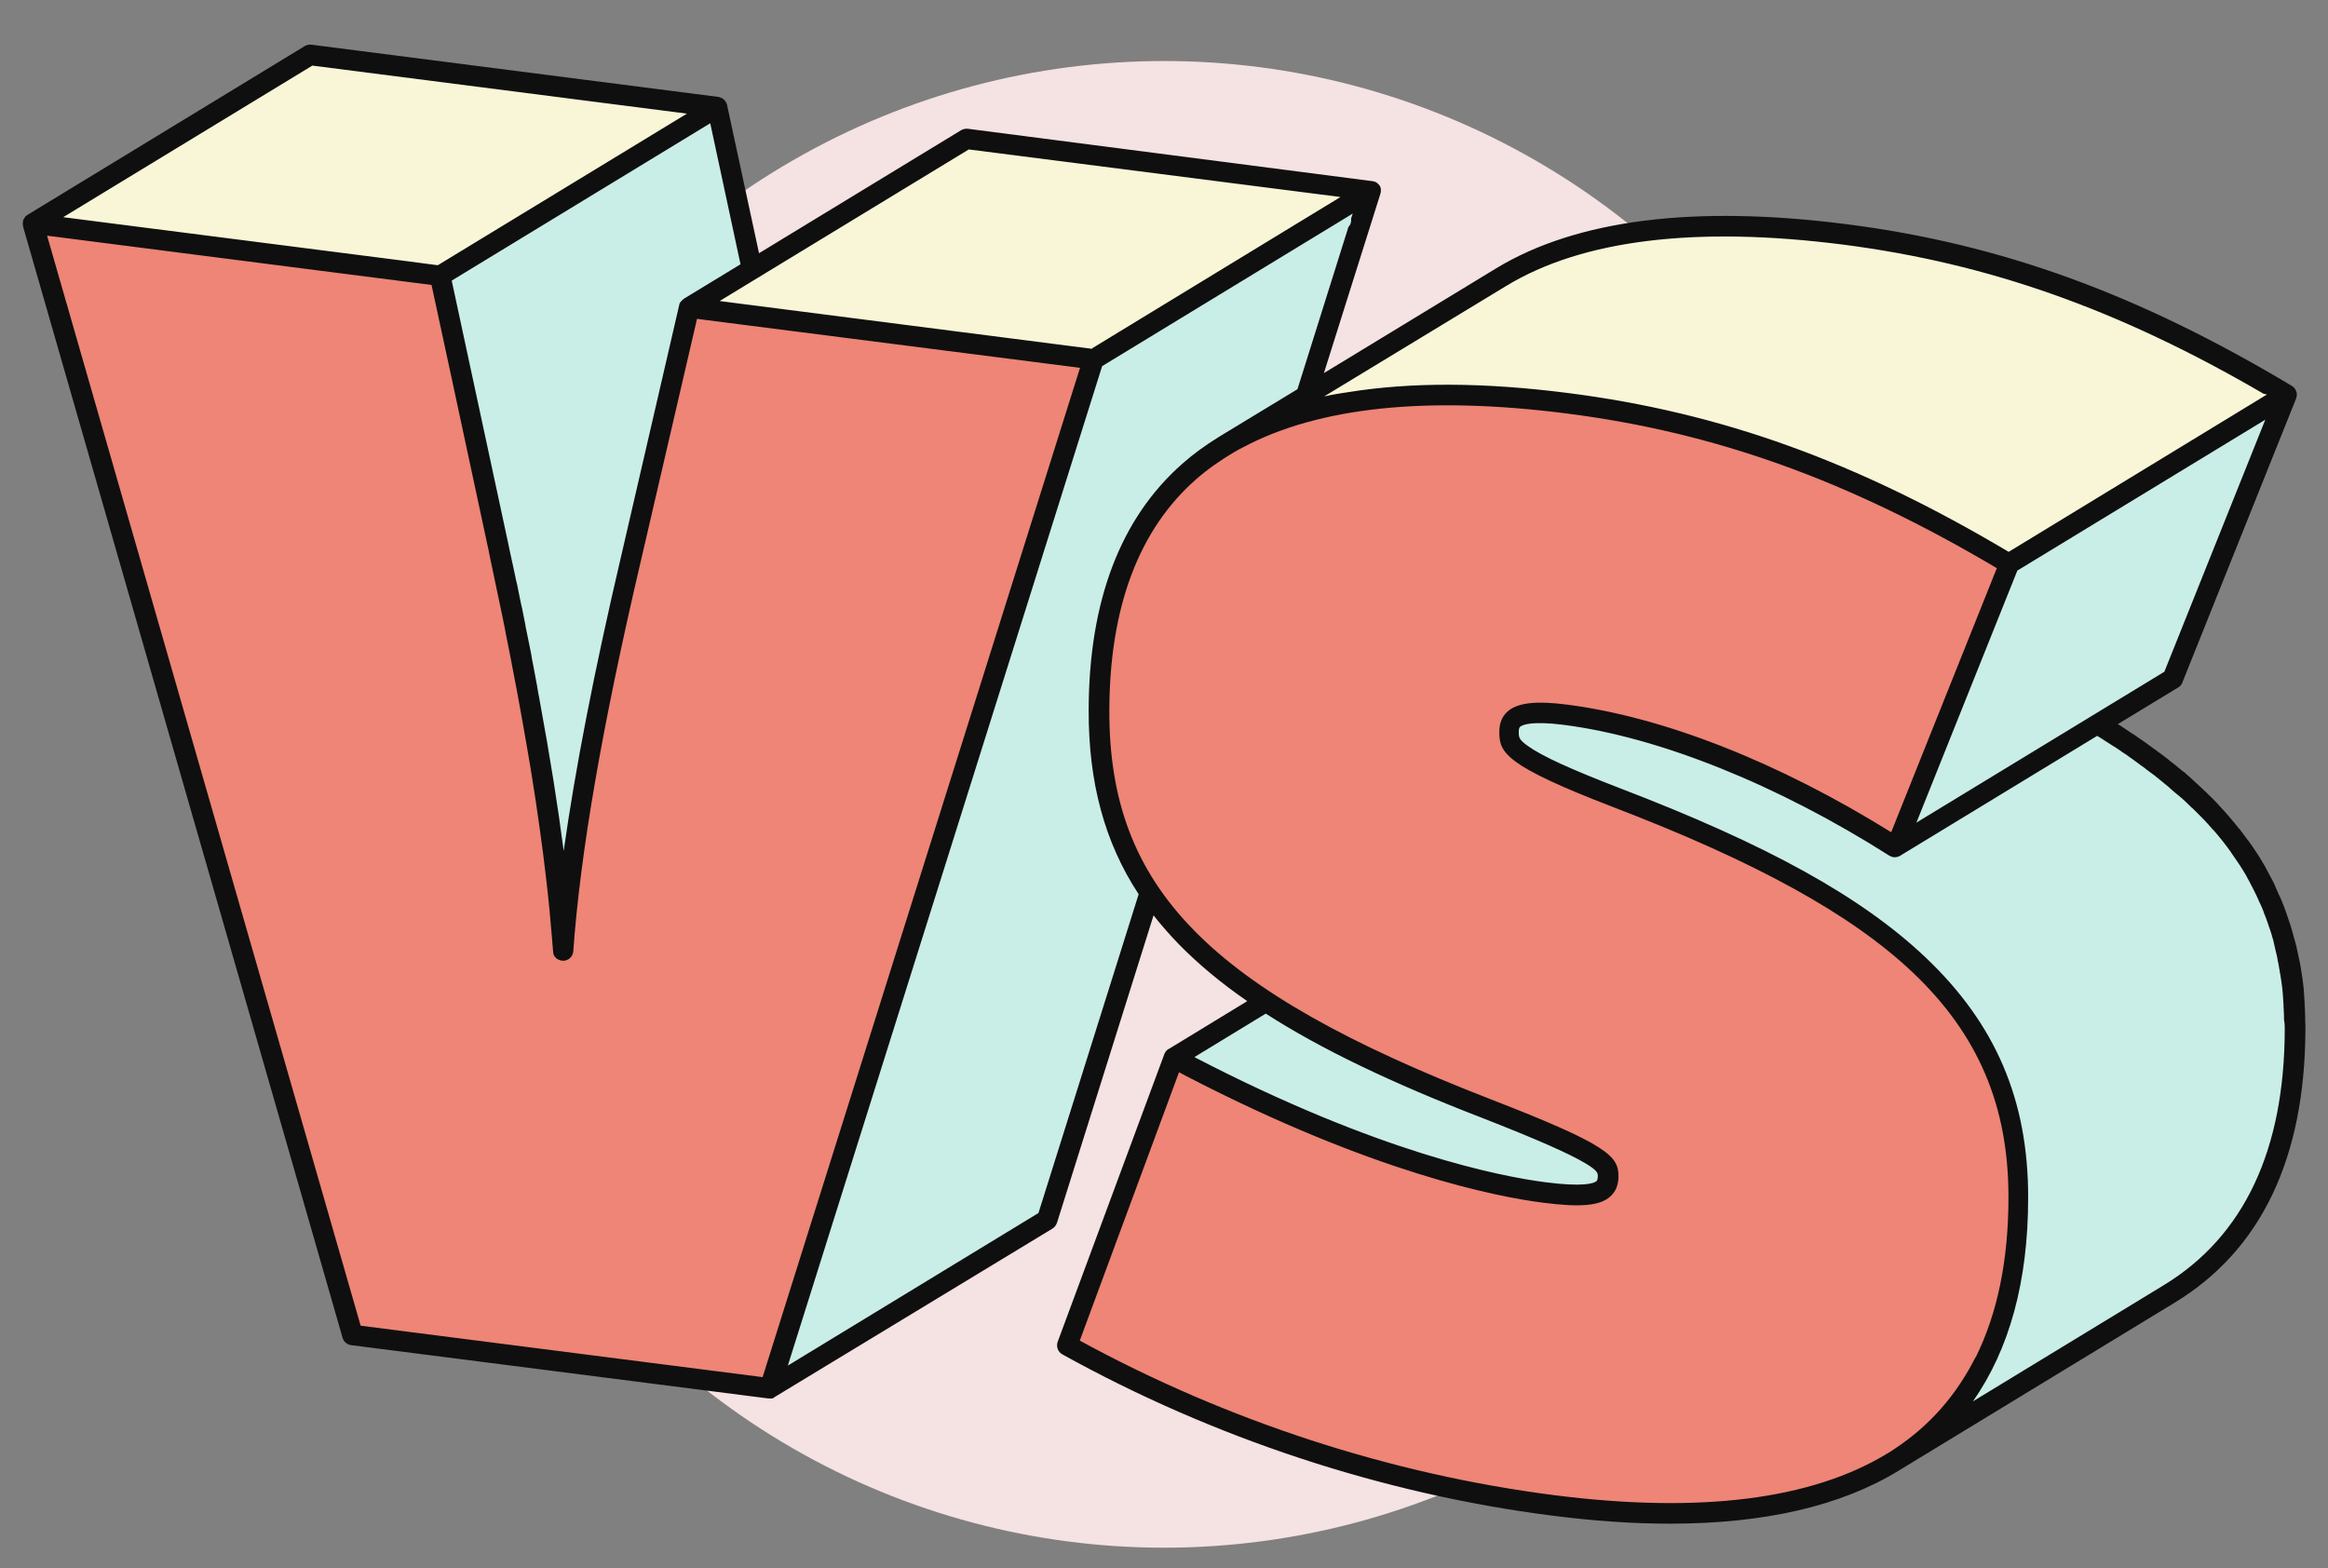
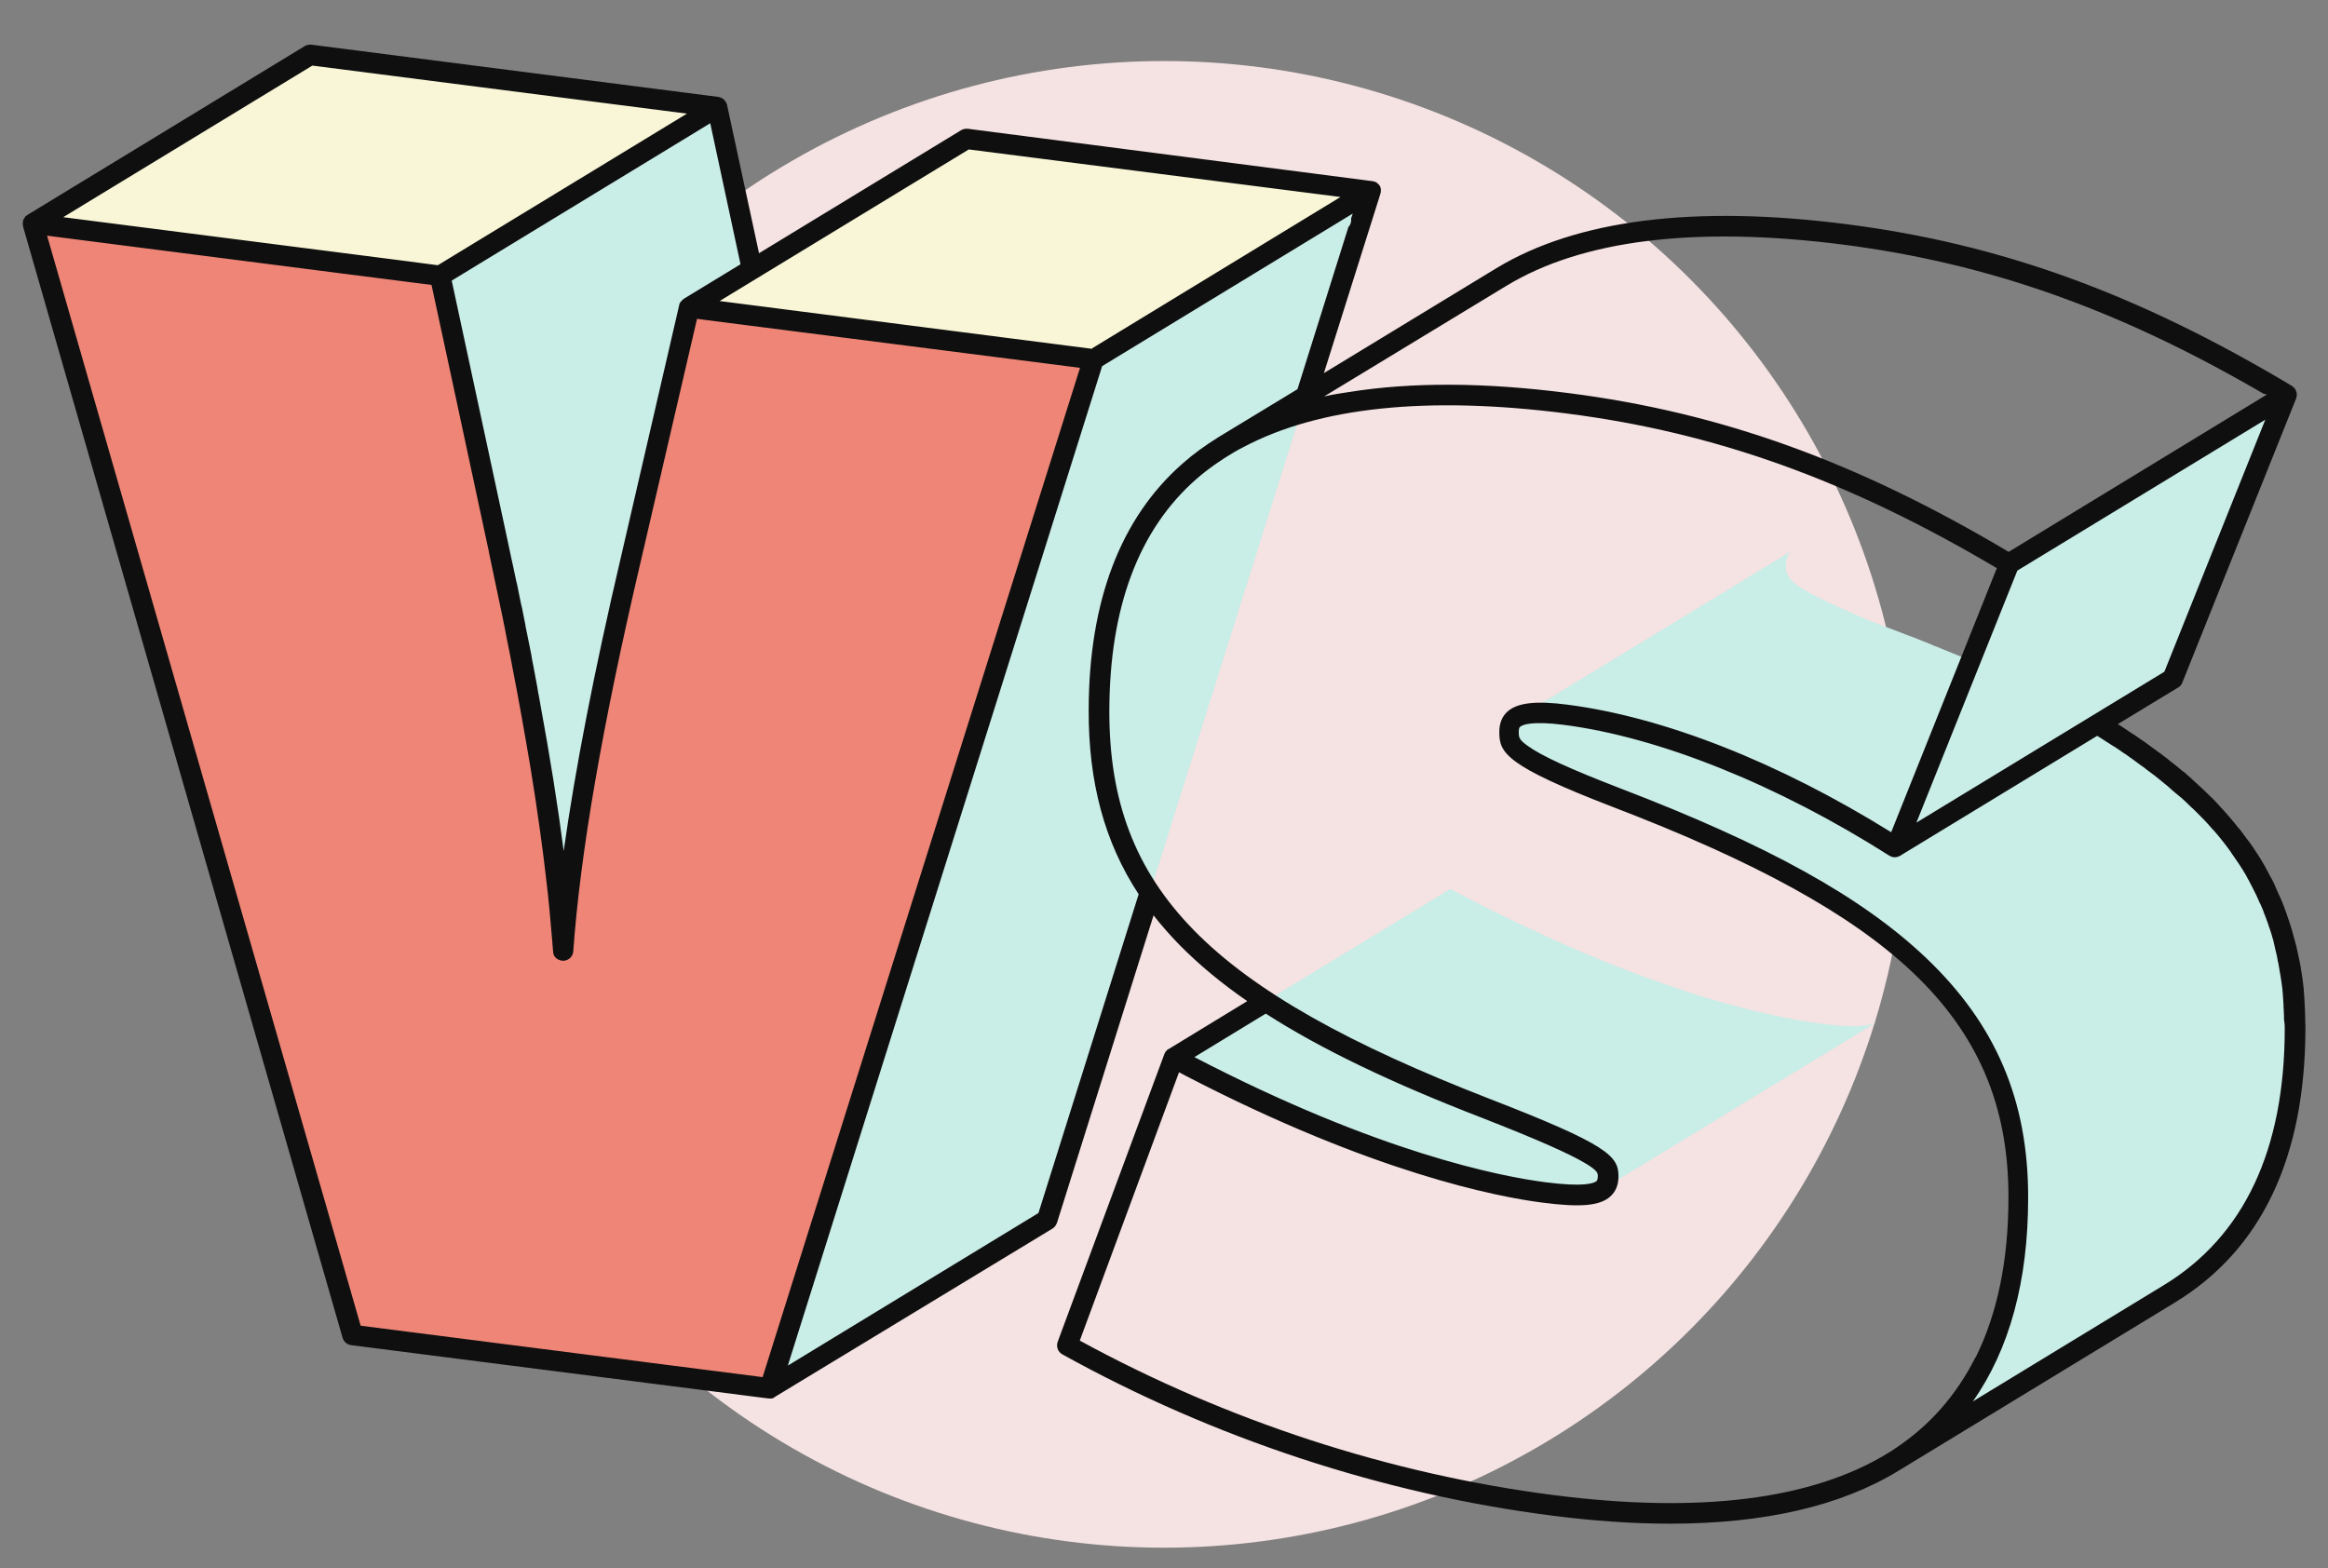
<svg xmlns="http://www.w3.org/2000/svg" version="1.1" id="Layer_1" x="0px" y="0px" viewBox="0 0 968.9 652.8" style="enable-background:new 0 0 968.9 652.8;" xml:space="preserve">
  <rect x="0" y="0" width="968.9" height="652.8" fill="#808080" stroke="none" />
  <style type="text/css">
	.st0{fill:#F5E2E2;}
	.st1{fill:#C9EDE7;}
	.st2{enable-background:new    ;}
	.st3{fill:#0F0F0F;}
	.st4{fill:#F8F6D7;}
	.st5{fill:#EE8576;}
</style>
  <circle class="st0" cx="484.5" cy="334.8" r="309.4" />
  <g>
    <path class="st1" d="M758,426.1c-12.7-1.6-28.2-5-46.2-10.3c-3-0.9-6.1-1.8-9.2-2.9c-12.5-4.1-26.1-9-40.6-15.1   c-7.2-3-14.7-6.3-22.4-9.9c-1.9-0.9-3.8-1.8-5.8-2.7c-9.7-4.6-19.8-9.7-30.2-15.2l-115.3,70.2c66.3,35.2,120.5,51.7,154.3,56   c13.4,1.7,20.3,1.2,23.6-0.8l115.3-70.2C778.2,427.3,771.4,427.8,758,426.1z" />
    <g>
      <polygon class="st1" points="320.4,577.9 435.8,507.7 570.4,79.4 455.1,149.6   " />
      <path class="st1" d="M183.2,114.7L207.1,226c0,0,0,0.1,0,0.1c7.7,35.6,14.2,68.9,19,99.2c0,0.2,0.1,0.3,0.1,0.5    c0.3,1.8,0.6,3.6,0.8,5.4c0.1,0.5,0.2,1,0.2,1.5c0.3,1.8,0.5,3.5,0.8,5.3c0,0.2,0.1,0.4,0.1,0.6c1.9,13.2,3.5,25.8,4.7,37.6    c0,0.2,0,0.3,0.1,0.5c0.1,1.1,0.2,2.1,0.3,3.2c0,0.4,0.1,0.8,0.1,1.2c0.1,0.9,0.2,1.8,0.2,2.7c0.1,0.6,0.1,1.1,0.1,1.7    c0.1,0.8,0.1,1.5,0.2,2.3c0.1,0.7,0.1,1.4,0.2,2.1c0,0.6,0.1,1.3,0.1,1.9c0.1,0.9,0.1,1.8,0.2,2.7c0,0.4,0.1,0.8,0.1,1.2    c3.1-44.2,13.5-100.1,28-162.5L286.9,128l30.4,3.9l-18.8-87.4L183.2,114.7z" />
      <path class="st1" d="M955.2,424.5c0-0.4,0-0.9,0-1.3c0-0.9-0.1-1.8-0.1-2.7c0-0.5,0-1-0.1-1.5c0-0.8-0.1-1.6-0.2-2.4    c0-0.5-0.1-1-0.1-1.5c-0.1-0.8-0.1-1.6-0.2-2.3c0-0.5-0.1-1-0.2-1.5c-0.1-0.8-0.2-1.6-0.3-2.4c-0.1-0.5-0.1-0.9-0.2-1.4    c-0.1-0.9-0.3-1.8-0.4-2.7c0-0.3-0.1-0.6-0.2-1c-0.2-1.2-0.4-2.4-0.7-3.6c0-0.3-0.1-0.5-0.2-0.8c-0.2-0.9-0.4-1.9-0.6-2.8    c-0.1-0.4-0.2-0.8-0.3-1.3c-0.2-0.8-0.4-1.5-0.5-2.3c-0.1-0.5-0.2-0.9-0.4-1.4c-0.2-0.7-0.4-1.4-0.6-2.1c-0.1-0.5-0.3-0.9-0.4-1.4    c-0.2-0.7-0.4-1.4-0.7-2.1c-0.1-0.4-0.3-0.9-0.4-1.3c-0.2-0.8-0.5-1.5-0.8-2.2c-0.1-0.4-0.3-0.8-0.4-1.1c-0.3-1-0.7-1.9-1.1-2.9    c0-0.1-0.1-0.3-0.2-0.4c-0.4-1.1-0.9-2.2-1.3-3.3c-0.1-0.3-0.3-0.7-0.5-1c-0.3-0.7-0.7-1.5-1-2.2c-0.2-0.4-0.4-0.8-0.6-1.2    c-0.3-0.7-0.6-1.3-1-2c-0.1-0.2-0.2-0.4-0.3-0.5c-0.1-0.1-0.2-0.3-0.2-0.4c-0.8-1.6-1.6-3.1-2.5-4.6c-0.1-0.2-0.2-0.4-0.4-0.7    c-0.9-1.6-1.9-3.1-2.8-4.6c-0.1-0.1-0.2-0.2-0.2-0.4c-1-1.6-2.1-3.1-3.2-4.7c0-0.1-0.1-0.1-0.1-0.2c-1.1-1.5-2.2-3-3.4-4.5    c-0.1-0.2-0.3-0.3-0.4-0.5c-1.1-1.4-2.3-2.9-3.5-4.3c-0.2-0.2-0.4-0.4-0.6-0.7c-1.2-1.4-2.4-2.8-3.7-4.1c-0.2-0.2-0.4-0.5-0.7-0.7    c-1.3-1.4-2.6-2.7-4-4c-0.2-0.2-0.4-0.4-0.6-0.6c-1.4-1.4-2.8-2.7-4.3-4c0,0-0.1-0.1-0.1-0.1c-0.4-0.4-0.8-0.8-1.3-1.1    c-0.4-0.3-0.8-0.7-1.2-1c-0.5-0.5-1-0.9-1.6-1.4c-0.4-0.3-0.8-0.7-1.2-1c-0.6-0.5-1.2-1-1.7-1.4c-0.4-0.3-0.7-0.6-1.1-0.9    c-0.7-0.5-1.4-1.1-2.1-1.6c-0.3-0.2-0.6-0.5-0.8-0.7c-1-0.8-2-1.5-3-2.3c-0.3-0.2-0.6-0.4-0.9-0.6c-0.7-0.5-1.5-1.1-2.2-1.6    c-0.4-0.3-0.8-0.6-1.2-0.9c-0.6-0.5-1.3-0.9-1.9-1.4c-0.5-0.3-0.9-0.6-1.4-1c-0.6-0.4-1.2-0.8-1.9-1.3c-0.5-0.3-1-0.7-1.5-1    c-0.6-0.4-1.2-0.8-1.8-1.2c-0.5-0.3-1-0.7-1.5-1c-0.6-0.4-1.2-0.8-1.9-1.2c-0.5-0.3-1.1-0.7-1.6-1c-0.6-0.4-1.2-0.8-1.9-1.2    c-0.5-0.3-1.1-0.7-1.7-1c-0.6-0.4-1.3-0.8-1.9-1.2c-0.1-0.1-0.3-0.2-0.4-0.2l31.2-19l47.3-118.1l-115.3,70.2L820,275    c-0.1-0.1-0.2-0.1-0.4-0.2c-0.7-0.3-1.4-0.6-2.1-0.9c-0.8-0.4-1.7-0.7-2.6-1.1c-0.7-0.3-1.4-0.6-2.2-0.9c-0.9-0.4-1.8-0.7-2.7-1.1    c-0.7-0.3-1.4-0.6-2.2-0.9c-0.9-0.4-1.8-0.8-2.8-1.1c-0.7-0.3-1.4-0.6-2.1-0.9c-1-0.4-2-0.8-3-1.2c-0.7-0.3-1.3-0.5-2-0.8    c-1.1-0.5-2.3-0.9-3.4-1.3c-0.5-0.2-1.1-0.4-1.6-0.6c-1.7-0.7-3.4-1.3-5.2-2c-1.3-0.5-2.5-1-3.7-1.4c-0.2-0.1-0.4-0.1-0.6-0.2    c-1.1-0.4-2.2-0.9-3.3-1.3c-0.2-0.1-0.4-0.2-0.6-0.2c-1.1-0.4-2.1-0.9-3.1-1.3c-0.1,0-0.2-0.1-0.4-0.2c-1-0.4-2-0.8-2.9-1.2    c-0.1,0-0.2-0.1-0.2-0.1c-1-0.4-1.9-0.8-2.7-1.2c-0.2-0.1-0.3-0.1-0.5-0.2c-0.9-0.4-1.7-0.7-2.5-1.1c-0.1-0.1-0.3-0.1-0.4-0.2    c-0.8-0.4-1.6-0.7-2.4-1.1c-0.1,0-0.1,0-0.2-0.1c-0.7-0.3-1.5-0.7-2.2-1c-0.1,0-0.2-0.1-0.2-0.1c-0.7-0.3-1.3-0.6-2-0.9    c-0.1-0.1-0.2-0.1-0.3-0.2c-0.6-0.3-1.2-0.6-1.8-0.9c-0.1,0-0.2-0.1-0.3-0.1c-1.2-0.6-2.3-1.2-3.3-1.7c-0.1,0-0.2-0.1-0.2-0.1    c-0.5-0.3-0.9-0.5-1.4-0.8c-0.1,0-0.2-0.1-0.2-0.1c-0.4-0.2-0.8-0.5-1.2-0.7c0,0-0.1-0.1-0.2-0.1c-0.4-0.2-0.8-0.5-1.1-0.7    c0,0,0,0-0.1,0c-0.3-0.2-0.7-0.5-1-0.7c0,0-0.1-0.1-0.2-0.1c-0.3-0.2-0.6-0.4-0.8-0.6c0,0-0.1-0.1-0.1-0.1    c-0.3-0.2-0.5-0.4-0.8-0.6c0,0,0,0,0,0c-0.2-0.1-0.3-0.3-0.5-0.5c-0.2-0.2-0.4-0.3-0.5-0.5c-0.1-0.1-0.2-0.2-0.2-0.2    c-0.2-0.2-0.4-0.5-0.6-0.7c0,0,0,0,0,0c-0.2-0.2-0.3-0.5-0.5-0.7c0-0.1-0.1-0.1-0.1-0.2c-0.1-0.2-0.2-0.3-0.3-0.5    c0-0.1-0.1-0.2-0.1-0.2c0-0.1-0.1-0.2-0.2-0.3c0-0.1-0.1-0.2-0.1-0.3c0-0.1-0.1-0.2-0.1-0.3c0-0.1-0.1-0.2-0.1-0.2    c0-0.1-0.1-0.2-0.1-0.3c0-0.1,0-0.2-0.1-0.2c0-0.1,0-0.2,0-0.3c0-0.1,0-0.2,0-0.2c0-0.1,0-0.2,0-0.3c0-0.1,0-0.1,0-0.2    c0-0.1,0-0.2,0-0.3c0-0.1,0-0.1,0-0.2c0-0.1,0-0.3,0-0.4c0,0,0-0.1,0-0.2c0-0.2,0-0.4,0-0.5c0-1.5,0.3-3,1-4.2    c0.5-0.7,1.1-1.4,2-1.9l-115.3,70.2c-2.4,1.4-3,3.6-3,6c0,0.2,0,0.4,0,0.5c0,0,0,0.1,0,0.2c0,0.1,0,0.3,0,0.4c0,0.1,0,0.1,0,0.2    c0,0.1,0,0.2,0,0.3c0,0.1,0,0.1,0,0.2c0,0.1,0,0.2,0,0.3c0,0.1,0,0.2,0,0.2c0,0.1,0,0.2,0.1,0.3c0,0.1,0,0.2,0.1,0.2    c0,0.1,0,0.2,0.1,0.3c0,0.1,0,0.2,0.1,0.2c0,0.1,0.1,0.2,0.1,0.3c0,0.1,0.1,0.2,0.1,0.3c0,0.1,0.1,0.2,0.2,0.3c0,0,0,0.1,0.1,0.1    c0,0,0,0.1,0.1,0.1c0.1,0.2,0.2,0.3,0.3,0.5c0,0.1,0.1,0.1,0.1,0.2c0.2,0.2,0.3,0.5,0.5,0.7l0,0c0.2,0.2,0.4,0.5,0.6,0.7    c0.1,0.1,0.2,0.2,0.2,0.2c0.2,0.2,0.3,0.3,0.5,0.5c0,0,0.1,0.1,0.1,0.1c0.1,0.1,0.2,0.2,0.4,0.3c0,0,0,0,0.1,0    c0.2,0.2,0.5,0.4,0.8,0.6c0,0,0.1,0.1,0.2,0.1c0.3,0.2,0.5,0.4,0.8,0.6c0,0,0.1,0.1,0.2,0.1c0.3,0.2,0.6,0.5,1,0.7c0,0,0,0,0.1,0    c0.3,0.2,0.7,0.5,1.1,0.7c0,0,0.1,0.1,0.2,0.1c0.4,0.2,0.8,0.5,1.2,0.7c0.1,0,0.2,0.1,0.2,0.1c0.4,0.2,0.9,0.5,1.3,0.8    c0.1,0,0.2,0.1,0.2,0.1c0.5,0.3,1,0.5,1.6,0.8h0c0.5,0.3,1.1,0.6,1.7,0.9c0.1,0,0.2,0.1,0.3,0.1c0.6,0.3,1.2,0.6,1.8,0.9    c0.1,0.1,0.2,0.1,0.4,0.2c0.6,0.3,1.3,0.6,2,0.9c0.1,0,0.2,0.1,0.3,0.1c0.7,0.3,1.4,0.6,2.1,1c0.1,0,0.1,0,0.2,0.1    c0.8,0.3,1.5,0.7,2.3,1c0.2,0.1,0.3,0.1,0.5,0.2c0.8,0.3,1.6,0.7,2.5,1.1c0.2,0.1,0.3,0.1,0.5,0.2c0.9,0.4,1.8,0.8,2.7,1.2    c0.1,0,0.2,0.1,0.2,0.1c0.9,0.4,1.9,0.8,2.9,1.2c0.1,0.1,0.3,0.1,0.4,0.2c1,0.4,2,0.8,3.1,1.2c0.2,0.1,0.4,0.2,0.6,0.2    c1.1,0.4,2.2,0.9,3.3,1.3c0.2,0.1,0.4,0.2,0.6,0.2c1.2,0.5,2.4,0.9,3.7,1.4c1.7,0.7,3.5,1.3,5.2,2c0.5,0.2,1.1,0.4,1.6,0.6    c1.1,0.5,2.3,0.9,3.4,1.3c0.7,0.3,1.3,0.5,2,0.8c1,0.4,2,0.8,3,1.2c0.7,0.3,1.4,0.6,2.1,0.9c0.9,0.4,1.9,0.8,2.8,1.1    c0.7,0.3,1.4,0.6,2.1,0.9c0.9,0.4,1.8,0.7,2.7,1.1c0.7,0.3,1.4,0.6,2.1,0.9c0.9,0.4,1.7,0.7,2.6,1.1c0.7,0.3,1.4,0.6,2.1,0.9    c0.8,0.4,1.7,0.7,2.5,1.1c0.7,0.3,1.4,0.6,2.1,0.9c0.8,0.4,1.7,0.7,2.5,1.1c0.7,0.3,1.4,0.6,2.1,1c0.8,0.4,1.6,0.7,2.4,1.1    c0.7,0.3,1.4,0.6,2.1,1c0.8,0.4,1.6,0.7,2.3,1.1c0.7,0.3,1.4,0.6,2,1c0.8,0.4,1.5,0.7,2.3,1.1c0.7,0.3,1.3,0.6,2,1    c0.8,0.4,1.5,0.7,2.2,1.1c0.7,0.3,1.3,0.6,2,1c0.7,0.4,1.5,0.7,2.2,1.1c0.7,0.3,1.3,0.6,1.9,1c0.7,0.4,1.5,0.7,2.2,1.1    c0.6,0.3,1.3,0.6,1.9,1c0.7,0.4,1.4,0.7,2.1,1.1c0.6,0.3,1.2,0.7,1.8,1c0.7,0.4,1.4,0.7,2.1,1.1c0.6,0.3,1.2,0.7,1.8,1    c0.7,0.4,1.3,0.7,2,1.1c0.6,0.3,1.2,0.7,1.8,1c0.7,0.4,1.3,0.8,2,1.1c0.6,0.3,1.2,0.7,1.7,1c0.7,0.4,1.3,0.8,2,1.1    c0.6,0.3,1.1,0.7,1.7,1c0.7,0.4,1.3,0.8,1.9,1.2c0.5,0.3,1.1,0.7,1.6,1c0.6,0.4,1.3,0.8,1.9,1.2c0.5,0.3,1.1,0.7,1.6,1    c0.6,0.4,1.3,0.8,1.9,1.2c0.5,0.3,1,0.7,1.5,1c0.6,0.4,1.2,0.8,1.9,1.2c0.5,0.3,1,0.6,1.5,1c0.6,0.4,1.3,0.9,1.9,1.3    c0.5,0.3,0.9,0.6,1.4,0.9c0.7,0.5,1.3,0.9,2,1.4c0.4,0.3,0.8,0.6,1.2,0.9c0.8,0.6,1.6,1.1,2.3,1.7c0.2,0.2,0.5,0.4,0.8,0.5    c1,0.8,2,1.5,3,2.3c0.2,0.2,0.5,0.4,0.7,0.6c0.7,0.6,1.5,1.2,2.2,1.7c0.4,0.3,0.7,0.6,1.1,0.9c0.6,0.5,1.2,1,1.8,1.5    c0.4,0.3,0.8,0.7,1.2,1c0.5,0.5,1.1,0.9,1.6,1.4c0.4,0.3,0.8,0.7,1.2,1c0.5,0.4,1,0.8,1.4,1.3c1.5,1.3,2.9,2.7,4.3,4    c0.2,0.2,0.4,0.4,0.6,0.6c1.4,1.3,2.7,2.7,4,4c0.2,0.2,0.4,0.5,0.7,0.7c1.3,1.4,2.5,2.7,3.7,4.1c0.2,0.2,0.4,0.4,0.6,0.7    c1.2,1.4,2.4,2.8,3.5,4.3c0.1,0.2,0.3,0.3,0.4,0.5c1.2,1.5,2.3,3,3.4,4.5c0,0.1,0.1,0.1,0.1,0.2c1.1,1.5,2.2,3.1,3.2,4.7    c0.1,0.1,0.2,0.2,0.2,0.4c1,1.5,1.9,3.1,2.8,4.6c0.1,0.2,0.3,0.4,0.4,0.7c0.9,1.5,1.7,3.1,2.5,4.6c0.2,0.3,0.3,0.6,0.5,1    c0.3,0.7,0.7,1.3,1,2c0.2,0.4,0.4,0.8,0.6,1.2c0.3,0.7,0.7,1.5,1,2.2c0.2,0.3,0.3,0.7,0.4,1c0.5,1.1,0.9,2.2,1.3,3.3    c0,0.1,0.1,0.3,0.2,0.4c0.4,1,0.8,1.9,1.1,2.9c0.1,0.4,0.3,0.8,0.4,1.1c0.3,0.7,0.5,1.5,0.8,2.2c0.1,0.4,0.3,0.9,0.4,1.3    c0.2,0.7,0.4,1.4,0.7,2.1c0.1,0.5,0.3,0.9,0.4,1.4c0.2,0.7,0.4,1.4,0.6,2.1c0.1,0.5,0.2,0.9,0.4,1.4c0.2,0.8,0.4,1.5,0.5,2.3    c0.1,0.4,0.2,0.8,0.3,1.3c0.2,0.9,0.4,1.8,0.6,2.8c0,0.3,0.1,0.5,0.2,0.8c0.2,1.2,0.5,2.4,0.7,3.6c0,0.3,0.1,0.6,0.2,1    c0.1,0.9,0.3,1.8,0.4,2.7c0.1,0.5,0.1,0.9,0.2,1.4c0.1,0.8,0.2,1.6,0.3,2.4c0,0.5,0.1,1,0.2,1.5c0.1,0.8,0.2,1.6,0.2,2.3    c0,0.5,0.1,1,0.1,1.5c0.1,0.8,0.1,1.6,0.2,2.4c0,0.5,0.1,1,0.1,1.5c0,0.9,0.1,1.8,0.1,2.7c0,0.4,0,0.9,0,1.3c0,1.3,0,2.7,0,4    c-0.1,55.6-20,90.4-52.3,110.1l115.3-70.2c32.3-19.7,52.2-54.5,52.3-110.1C955.2,427.1,955.2,425.8,955.2,424.5z" />
    </g>
  </g>
  <g class="st2">
    <g>
      <path class="st3" d="M636.8,321.2L636.8,321.2L636.8,321.2z" />
      <path class="st3" d="M629,316.1C629,316.1,629,316.1,629,316.1C629,316.1,629,316.1,629,316.1z" />
      <path class="st3" d="M629,316.1L629,316.1L629,316.1z" />
      <path class="st3" d="M629,316.1L629,316.1L629,316.1z" />
      <path class="st3" d="M629,316.1C629,316.1,629,316.1,629,316.1C629,316.1,629,316.1,629,316.1z" />
      <path class="st3" d="M628.7,315.9c0.1,0.1,0.1,0.1,0.2,0.2C628.8,316,628.8,315.9,628.7,315.9L628.7,315.9z" />
      <path class="st3" d="M628.4,315.6C628.4,315.6,628.4,315.6,628.4,315.6C628.4,315.6,628.4,315.6,628.4,315.6z" />
-       <path class="st3" d="M625.1,311.7c0,0,0.1,0.1,0.1,0.1C625.2,311.8,625.2,311.7,625.1,311.7z" />
      <path class="st3" d="M635,310L635,310C635,310,635,310,635,310z" />
      <path class="st3" d="M634.7,309.8c0.1,0,0.2,0.1,0.2,0.2C634.9,310,634.8,309.9,634.7,309.8z" />
      <path class="st3" d="M634.7,309.8L634.7,309.8C634.7,309.8,634.7,309.8,634.7,309.8z" />
      <path class="st3" d="M632.7,307.7C632.7,307.7,632.7,307.7,632.7,307.7C632.7,307.8,632.7,307.7,632.7,307.7z" />
      <path class="st3" d="M632.6,307.5c0,0,0,0.1,0.1,0.1C632.6,307.6,632.6,307.6,632.6,307.5z" />
      <path class="st3" d="M632.4,307.2C632.4,307.3,632.4,307.3,632.4,307.2C632.4,307.3,632.4,307.3,632.4,307.2L632.4,307.2z" />
      <path class="st3" d="M632.4,307.2L632.4,307.2c0,0,0-0.1,0-0.1c0,0,0,0,0,0C632.4,307.2,632.4,307.2,632.4,307.2z" />
      <path class="st3" d="M632.3,307c0,0,0,0.1,0,0.1C632.3,307,632.3,307,632.3,307z" />
      <path class="st3" d="M632.3,306.9C632.3,306.9,632.3,306.9,632.3,306.9C632.3,307,632.3,307,632.3,306.9z" />
      <path class="st3" d="M632.2,306.3L632.2,306.3C632.2,306.3,632.2,306.3,632.2,306.3z" />
      <path class="st3" d="M632.2,306.2L632.2,306.2L632.2,306.2z" />
      <path class="st3" d="M746.2,247.4C746.2,247.4,746.2,247.4,746.2,247.4C746.2,247.4,746.2,247.4,746.2,247.4z" />
-       <path class="st3" d="M756.2,243.6L756.2,243.6L756.2,243.6z" />
      <path class="st3" d="M754.9,242.9L754.9,242.9L754.9,242.9z" />
      <path class="st3" d="M754.7,242.7L754.7,242.7C754.7,242.7,754.7,242.7,754.7,242.7z" />
      <path class="st3" d="M748,237.5C748,237.5,748,237.6,748,237.5C748,237.6,748,237.5,748,237.5z" />
-       <path class="st3" d="M747.8,237.1L747.8,237.1L747.8,237.1z" />
      <path class="st3" d="M747.8,237.1L747.8,237.1L747.8,237.1z" />
      <path class="st3" d="M747.7,237.1L747.7,237.1L747.7,237.1z" />
      <path class="st3" d="M747.7,237.1C747.7,237.1,747.7,237.1,747.7,237.1C747.7,237.1,747.7,237.1,747.7,237.1z" />
      <path class="st3" d="M747.7,237C747.7,237.1,747.7,237.1,747.7,237C747.7,237.1,747.7,237.1,747.7,237z" />
      <path class="st3" d="M747.7,236.8L747.7,236.8C747.7,236.8,747.6,236.8,747.7,236.8C747.6,236.8,747.7,236.8,747.7,236.8z" />
      <path class="st3" d="M743.3,236.8L743.3,236.8L743.3,236.8z" />
      <path class="st3" d="M747.6,236.8L747.6,236.8C747.6,236.8,747.6,236.8,747.6,236.8C747.6,236.8,747.6,236.8,747.6,236.8z" />
      <path class="st3" d="M747.6,236.6C747.6,236.6,747.6,236.6,747.6,236.6C747.6,236.6,747.6,236.6,747.6,236.6z" />
    </g>
  </g>
  <g>
    <polygon class="st4" points="129.1,22.8 13.7,93 183.2,114.7 298.5,44.5  " />
    <polygon class="st4" points="402.2,57.8 286.9,128 455.1,149.6 570.4,79.4  " />
-     <path class="st4" d="M767.6,97.6c-56.8-7.3-107.4-3.8-142.9,17.8l-115.3,70.2c35.5-21.6,86.1-25,142.9-17.8   c71.2,9.1,128.4,33.6,183.8,66.8l115.3-70.2C896,131.3,838.8,106.7,767.6,97.6z" />
  </g>
  <g>
    <path class="st5" d="M286.9,128l-24.3,105.1c-14.6,62.4-25,118.4-28,162.5c-2.9-44.9-13.1-103.5-27.4-169.6l-23.9-111.3L13.7,93   l133,462.6l173.7,22.2l134.7-428.3L286.9,128z" />
-     <path class="st5" d="M672.5,332.1c-44.6-17.2-44.6-21.6-44.6-27.4c0-5.7,3.6-9.7,23.5-7.2c40.4,5.2,89.8,24.9,137.4,55.2   l47.3-118.1c-55.4-33.2-112.7-57.7-183.8-66.8c-108.5-13.9-194.8,11.3-195,127.8c-0.1,77,43.8,120.2,161.3,165.8   c48.8,19,50.6,23,50.6,28.1c0,6.4-4.2,9.6-26.5,6.8c-33.8-4.3-88-20.8-154.3-56L444.1,560c59.7,33.1,128.4,57.2,201.9,66.6   c106.7,13.7,193.6-11.5,193.8-128C840,419.1,785.2,375.2,672.5,332.1z" />
  </g>
  <path class="st3" d="M959.4,424.4L959.4,424.4l0-1.3c0-0.9-0.1-1.8-0.1-2.7c0-0.5,0-1.1-0.1-1.6l0-0.8c0-0.6-0.1-1.1-0.1-1.7  l-0.1-1.5c0-0.5-0.1-1-0.1-1.6l-0.2-2.4c-0.1-0.8-0.2-1.6-0.3-2.5l-0.2-1.4c-0.1-0.9-0.3-1.8-0.4-2.7l-0.1-0.4  c0-0.3-0.1-0.5-0.1-0.8c-0.2-1.2-0.4-2.5-0.7-3.7c-0.1-0.3-0.1-0.6-0.2-0.9c-0.2-1-0.4-1.9-0.6-2.8c-0.1-0.3-0.2-0.7-0.2-1l-0.1-0.4  c-0.2-0.8-0.4-1.5-0.6-2.3l-0.4-1.4c-0.2-0.8-0.4-1.5-0.6-2.2c-0.1-0.5-0.3-1-0.4-1.4c-0.2-0.7-0.4-1.4-0.6-2l-0.5-1.5  c-0.3-0.8-0.5-1.5-0.8-2.3c-0.1-0.4-0.3-0.8-0.4-1.2c-0.4-1-0.7-2-1.1-3c-0.1-0.2-0.1-0.4-0.2-0.5c-0.4-1.1-0.9-2.2-1.4-3.3  c-0.1-0.3-0.2-0.5-0.4-0.8l-0.2-0.5c-0.3-0.7-0.6-1.4-0.9-2l-0.2-0.5c-0.1-0.2-0.2-0.4-0.3-0.7l-0.1-0.3c-0.3-0.6-0.6-1.2-0.9-1.8  l-0.3-0.6c-0.1-0.2-0.2-0.3-0.3-0.5c-0.9-1.7-1.7-3.3-2.5-4.7c-0.1-0.2-0.2-0.4-0.3-0.6l-0.1-0.1c-0.9-1.6-1.9-3.2-3-4.9l-0.2-0.3  c-1.1-1.7-2.2-3.3-3.3-4.8c0,0,0-0.1-0.1-0.1c0,0,0-0.1-0.1-0.1c-1.1-1.5-2.3-3.1-3.5-4.7c0,0,0-0.1-0.1-0.1  c-0.1-0.1-0.1-0.1-0.2-0.2l-0.2-0.2c-1.1-1.4-2.3-2.9-3.6-4.4l-0.6-0.7c-1.2-1.4-2.5-2.8-3.8-4.2c-0.2-0.3-0.5-0.5-0.7-0.8  c-1.3-1.4-2.7-2.8-4.1-4.1c-0.2-0.2-0.4-0.4-0.6-0.6c-1.6-1.5-3-2.9-4.4-4.1c0,0-0.1-0.1-0.1-0.1c-0.3-0.3-0.6-0.5-0.9-0.8l-0.4-0.4  c-0.4-0.4-0.8-0.7-1.2-1.1c-0.5-0.4-0.9-0.8-1.4-1.2l-0.2-0.2c-0.3-0.3-0.6-0.6-1-0.8l-0.3-0.2c-0.6-0.5-1.2-1-1.8-1.5l-1.1-0.9  c-0.7-0.6-1.4-1.1-2.2-1.7c-0.1-0.1-0.2-0.2-0.3-0.3c-0.2-0.1-0.3-0.3-0.5-0.4l-0.5-0.4c-0.8-0.6-1.7-1.3-2.5-1.9  c-0.3-0.2-0.6-0.5-1-0.7l-0.4-0.3c-0.6-0.5-1.2-0.9-1.8-1.3l-1.2-0.9c-0.5-0.4-1-0.7-1.5-1.1l-0.4-0.3c-0.5-0.3-1-0.7-1.4-1  l-0.8-0.5c-0.4-0.3-0.8-0.5-1.1-0.8c-0.5-0.3-1-0.6-1.4-1l-0.1,0c-0.5-0.3-0.9-0.6-1.4-0.9l-0.9-0.6c-0.4-0.3-0.8-0.5-1.2-0.8  l-0.4-0.3c-0.5-0.3-1-0.6-1.5-1l-1.5-0.9l25.2-15.3c0.8-0.5,1.4-1.2,1.7-2.1l47.3-118.1c0,0,0-0.1,0-0.1c0.1-0.2,0.1-0.3,0.2-0.5  c0-0.1,0-0.1,0-0.2c0-0.1,0-0.3,0.1-0.4c0-0.1,0-0.2,0-0.2c0-0.1,0-0.1,0-0.2c0-0.1,0-0.1,0-0.2c0-0.1,0-0.1,0-0.2  c0-0.2,0-0.3-0.1-0.5c0,0,0-0.1,0-0.1c-0.1-0.4-0.3-0.8-0.5-1.2c0,0,0,0,0,0c-0.1-0.2-0.2-0.3-0.3-0.5c0,0,0,0,0,0  c-0.3-0.3-0.6-0.6-1-0.9c-64.1-38.4-121.3-59.2-185.5-67.4c-63.3-8.1-112.3-1.9-145.7,18.3L551,155.3l23.5-74.6c0,0,0-0.1,0-0.1  c0-0.1,0.1-0.2,0.1-0.3c0-0.1,0-0.2,0.1-0.3c0-0.1,0-0.2,0-0.3c0-0.1,0-0.2,0-0.3c0-0.1,0-0.2,0-0.3c0-0.1,0-0.2,0-0.3  c0,0,0-0.1,0-0.1c0-0.1,0-0.1,0-0.2c0-0.1-0.1-0.2-0.1-0.3c0-0.1-0.1-0.2-0.1-0.3c0-0.1-0.1-0.2-0.1-0.3c0-0.1-0.1-0.2-0.2-0.3  c-0.1-0.1-0.1-0.2-0.2-0.3c-0.1-0.1-0.1-0.2-0.2-0.2c-0.1-0.1-0.1-0.2-0.2-0.2c-0.1-0.1-0.2-0.2-0.2-0.2c0,0-0.1-0.1-0.1-0.1  c0,0-0.1,0-0.1-0.1c-0.1-0.1-0.2-0.1-0.3-0.2c-0.1-0.1-0.2-0.1-0.3-0.2s-0.2-0.1-0.3-0.1s-0.2-0.1-0.3-0.1c-0.1,0-0.2-0.1-0.3-0.1  c-0.1,0-0.2,0-0.3-0.1c0,0-0.1,0-0.2,0L402.8,53.6c-1-0.1-1.9,0.1-2.8,0.6l-84.1,51.2l-13.3-61.7c0-0.2-0.1-0.4-0.2-0.6  c0-0.1,0-0.1-0.1-0.2c-0.1-0.1-0.1-0.3-0.2-0.4c0-0.1-0.1-0.1-0.1-0.2c-0.1-0.1-0.2-0.3-0.3-0.4c0,0,0-0.1-0.1-0.1  c-0.1-0.2-0.3-0.3-0.4-0.4c0,0-0.1-0.1-0.1-0.1c-0.1-0.1-0.2-0.2-0.4-0.3c0,0-0.1-0.1-0.2-0.1c-0.1-0.1-0.2-0.1-0.4-0.2  c-0.1,0-0.1-0.1-0.2-0.1c0,0,0,0-0.1,0c-0.2-0.1-0.3-0.1-0.5-0.2c0,0,0,0,0,0c-0.2,0-0.4-0.1-0.5-0.1c0,0,0,0-0.1,0L129.6,18.6  c-1-0.1-1.9,0.1-2.8,0.6L11.5,89.4c0,0-0.1,0-0.1,0.1c-0.1,0.1-0.2,0.2-0.3,0.2c0,0-0.1,0.1-0.2,0.1c-0.1,0.1-0.3,0.2-0.4,0.4l0,0  c-0.1,0.1-0.2,0.3-0.3,0.5c0,0-0.1,0.1-0.1,0.2C10,91,9.9,91.2,9.8,91.3c0,0.1,0,0.1-0.1,0.2c-0.1,0.1-0.1,0.2-0.1,0.4  c0,0.1,0,0.1,0,0.2c0,0.1-0.1,0.3-0.1,0.5c0,0,0,0.1,0,0.1c0,0.2,0,0.4,0,0.6c0,0.1,0,0.1,0,0.2c0,0.2,0,0.3,0.1,0.4  c0,0,0,0.1,0,0.1c0,0,0,0.1,0,0.1c0,0.1,0,0.1,0,0.2l133,462.6c0.5,1.6,1.9,2.8,3.6,3l173.7,22.2c0.2,0,0.4,0,0.5,0h0  c0.2,0,0.4,0,0.6,0c0.1,0,0.1,0,0.2,0c0.1,0,0.3-0.1,0.4-0.1c0.1,0,0.2,0,0.2-0.1c0.1,0,0.2-0.1,0.3-0.2c0.1,0,0.2-0.1,0.2-0.1  c0,0,0.1,0,0.1-0.1L438,511.4c0.9-0.5,1.5-1.4,1.9-2.4l40.2-128c3.3,4.2,6.9,8.3,10.8,12.3c8,8.1,17.2,15.8,28.2,23.4l-32.8,20  c0,0,0,0-0.1,0c0,0,0,0,0,0c-0.8,0.5-1.4,1.4-1.7,2.3l-44.3,119.5c-0.7,2,0.1,4.2,1.9,5.2c62.9,34.9,133.3,58.1,203.5,67.1  c17.7,2.3,34.2,3.4,49.5,3.4c39.3,0,71.1-7.4,95-22l115-70c36-21.9,54.2-60.1,54.4-113.7C959.5,427.3,959.5,426,959.4,424.4z   M900.8,279.6l-103.2,62.8l41.6-103.9l0.4-1l103.2-62.8L900.8,279.6z M626.9,119c31.6-19.2,78.8-25,140.1-17.2  c60.6,7.8,114.9,27,175.1,62.1c0.5,0.1,1,0.2,1.4,0.3l-107.5,65.5c-63.2-37.6-119.8-58-183.3-66.1c-34.9-4.5-65.4-4.6-91.4-0.4  c0,0,0,0,0,0c-0.9,0.1-1.7,0.3-2.6,0.4c-0.6,0.1-1.2,0.2-1.9,0.3c-1.9,0.3-3.8,0.7-5.7,1.1L626.9,119z M403.2,62.2l154.7,19.8  L454.5,145c0,0.1,0,0.2,0.1,0.2l-155.1-19.9L403.2,62.2z M308.2,110l-23.5,14.3c0,0-0.1,0-0.1,0.1c-0.1,0.1-0.2,0.1-0.3,0.2  c-0.1,0.1-0.2,0.2-0.3,0.3c-0.1,0.1-0.1,0.1-0.2,0.2c-0.1,0.1-0.2,0.2-0.3,0.3c-0.1,0.1-0.1,0.1-0.2,0.2c-0.1,0.2-0.2,0.3-0.3,0.5  c0,0,0,0.1-0.1,0.1c-0.1,0.2-0.2,0.5-0.2,0.7c0,0,0,0,0,0l-24.3,105.1c-11.2,47.8-19,88.2-23.8,122.2c-2.4-18.6-5.7-39.3-9.9-62.1  c-0.1-0.6-0.2-1.1-0.3-1.7c-0.3-1.5-0.6-3-0.8-4.5c-0.4-2-0.7-3.9-1.1-5.9c-0.2-1.1-0.4-2.2-0.6-3.2c-0.3-1.5-0.6-2.9-0.8-4.4  c-0.2-1-0.4-2-0.6-3c-0.5-2.3-0.9-4.6-1.4-6.9c-0.2-0.9-0.4-1.8-0.5-2.7c-0.3-1.7-0.7-3.3-1-5c-0.2-1.1-0.4-2.2-0.7-3.2  c-0.4-2.1-0.9-4.2-1.3-6.4c-0.2-1.2-0.5-2.4-0.8-3.6c-0.4-1.7-0.7-3.5-1.1-5.2c-0.2-1.1-0.5-2.2-0.7-3.2c-0.6-2.6-1.1-5.3-1.7-8  l-11.5-53.5L188,116.8l107.6-65.5L308.2,110z M130,27.3l155.9,20l-103.7,63.1l-12.9-1.7l-143-18.3L130,27.3z M317.4,573.2  l-167.3-21.4L19.6,98.1l120.1,15.4l39.9,5.1l8.2,38l15.1,70.4c0.3,1.3,0.6,2.6,0.8,3.9c2,9.4,3.9,18.4,5.7,27.1  c0,0.2,0.1,0.4,0.1,0.6c0.4,1.7,0.7,3.4,1,5.1c0.1,0.3,0.1,0.6,0.2,1c0.3,1.7,0.7,3.3,1,5c0.1,0.3,0.1,0.7,0.2,1  c0.3,1.7,0.7,3.4,1,5.1c0,0.2,0.1,0.4,0.1,0.6c3,15.3,5.5,29.6,7.8,43.2c1.5,9.1,2.8,17.8,3.9,25.8c1,7,1.8,13.4,2.5,19.5  c1.2,9.8,2,19,2.7,27.5c0,0.4,0,0.8,0.1,1.2c0.1,0.8,0.1,1.7,0.2,2.5c0,0.2,0.1,0.5,0.1,0.7c0,0,0,0.1,0,0.1  c0.1,0.5,0.3,0.9,0.6,1.3c0,0,0,0,0,0c0.4,0.5,0.9,1,1.5,1.2c0.6,0.3,1.3,0.5,2,0.5c0.5,0,1-0.1,1.5-0.3c0,0,0,0,0,0  c1.5-0.6,2.6-2,2.7-3.7c2.9-40.7,12-93.6,28-161.9l23.5-101.3l3.7,0.5l155.7,19.9L317.4,573.2z M432.2,504.9l-104.3,63.5l0.9-2.9  l129.9-413.1L563,88.9l-0.7,2.1c0.2,1.5-0.3,2.7-1.1,3.5L540,162l-32.8,19.9c-0.1,0.1-0.2,0.2-0.3,0.2c-5.3,3.3-10.3,6.9-14.8,10.9  c-25.8,22.7-38.9,57.2-39,102.5c-0.1,30.1,6.6,55.1,20.8,76.7L432.2,504.9z M526.8,421.9c22.9,14.7,52.2,28.8,90.3,43.5  c22.5,8.8,36.1,14.8,42.9,18.9c5,3,5,4.1,5,5.2c0,1.6-0.4,1.9-0.5,2.1c-1.2,1-5.5,2.5-21.2,0.5c-18.6-2.4-69.4-12.2-146.2-52.1  L526.8,421.9z M788.6,603c-0.2,0.1-0.4,0.3-0.6,0.4c-0.7,0.5-1.5,1-2.2,1.4c-31.6,19.4-78.3,25.3-139.2,17.5  c-67.9-8.7-136-30.9-197.2-64.3l41.3-111.7c1,0.5,2.1,1.1,3.2,1.7c0,0,0,0,0,0c77.6,40.2,129.3,50.2,148.3,52.6  c15.5,2,23.6,1.3,27.9-2.5c2.3-2,3.5-4.8,3.5-8.5c0-8.4-4.3-13.1-53.3-32.1c-117.2-45.5-158.8-87.8-158.6-161.8  c0.1-42.8,12.2-75.2,36.1-96.2c4.8-4.2,10.2-8,16-11.4c0,0,0.1-0.1,0.2-0.1c1.2-0.7,2.3-1.3,3.5-1.9c0,0,0,0,0,0  c31.5-16.7,76.6-21.4,134.5-14c61.9,7.9,117.3,27.8,179.1,64.4l-0.2,0.4l-43.8,109.5c-46.8-29.1-94.5-47.9-134.8-53.1  c-13-1.7-20.7-0.8-24.8,2.8c-2.3,2-3.5,4.9-3.5,8.5c0,8.6,2.1,13.9,47.3,31.3c59.5,22.8,99.1,44.6,124.6,68.7  c27.4,25.9,40.1,55.8,40,93.9c0,26.1-4.6,48.2-13.6,66.4c0,0-0.1,0-0.1,0C814.2,580.8,803,593.5,788.6,603z M950.9,428.3  c0,0,0,0.1,0,0.1c-0.1,50.4-17,86.2-50.3,106.5l-79.5,48.4c15.2-21.6,23-50,23-84.7c0.1-40.6-13.5-72.4-42.7-100.1  c-26.7-25.3-66-47-127.4-70.5c-20.2-7.8-32.3-13.3-38.1-17.5c-3.8-2.7-3.8-3.6-3.8-5.9c0-1.6,0.4-2,0.6-2.1  c0.9-0.8,4.6-2.5,18.1-0.8c39.8,5.1,89.2,25,135.6,54.5c0,0,0,0,0,0c0.5,0.3,1.1,0.5,1.7,0.6c0,0,0,0,0,0c0.2,0,0.3,0,0.5,0  c0.8,0,1.5-0.2,2.2-0.6l82-49.9l0.2,0.1c0.5,0.3,1,0.6,1.5,0.9c0.4,0.3,0.8,0.5,1.2,0.8l2.2,1.4c0.5,0.3,0.9,0.6,1.4,0.9l0.5,0.3  c0.4,0.2,0.8,0.5,1.1,0.7l0.9,0.6c0.4,0.3,0.9,0.6,1.3,0.9l0.1,0.1c0.5,0.3,0.9,0.6,1.4,0.9c0.3,0.2,0.7,0.5,1,0.7l0.8,0.6  c0.4,0.3,0.9,0.6,1.3,0.9l0.4,0.3c0.5,0.4,1,0.7,1.5,1.1l1.2,0.9c0.6,0.4,1.1,0.8,1.7,1.2l0.5,0.4c0,0,0.1,0,0.1,0.1  c0.2,0.2,0.5,0.4,0.8,0.6c0.8,0.6,1.6,1.2,2.4,1.8l0.6,0.4c0.1,0.1,0.2,0.2,0.3,0.3c0.2,0.1,0.3,0.3,0.5,0.4c0.7,0.5,1.3,1.1,2,1.6  l1.2,1c0.5,0.4,1.1,0.9,1.6,1.3l0.2,0.2c0.3,0.3,0.6,0.5,0.9,0.8l0.2,0.2c0.5,0.4,0.9,0.8,1.3,1.1c0.4,0.3,0.8,0.7,1.2,1l0.5,0.4  c0.3,0.2,0.5,0.5,0.8,0.7c0,0,0.1,0.1,0.2,0.1c1.3,1.2,2.7,2.5,4.1,3.9c0.2,0.2,0.5,0.5,0.7,0.6c1.3,1.3,2.6,2.6,3.9,3.9  c0,0,0,0,0.1,0.1c0.2,0.2,0.3,0.4,0.6,0.6c1.2,1.3,2.5,2.7,3.6,4l0.6,0.6c1.3,1.5,2.4,2.8,3.4,4.1l0.1,0.1c0.1,0.2,0.2,0.3,0.4,0.5  c1.1,1.4,2.2,2.9,3.2,4.3c0,0,0.1,0.1,0.1,0.1l0,0.1c1,1.4,2,2.9,3.1,4.5l0.2,0.3c1,1.5,1.9,3,2.8,4.5l0.1,0.2  c0.1,0.1,0.1,0.2,0.2,0.3c0,0,0,0.1,0,0.1c0.8,1.3,1.5,2.8,2.4,4.5c0,0,0,0.1,0.1,0.2l0.4,0.8c0.3,0.5,0.5,1,0.8,1.6l0.1,0.2  c0.1,0.3,0.3,0.5,0.4,0.8l0.2,0.5c0.3,0.6,0.6,1.2,0.8,1.8l0.3,0.6c0.1,0.2,0.2,0.4,0.3,0.6c0.5,1,0.9,2.1,1.3,3.1  c0,0.1,0,0.1,0.1,0.2l0,0.1c0,0,0,0.1,0,0.1c0.4,0.9,0.7,1.8,1.1,2.8c0.1,0.3,0.2,0.7,0.4,1.1c0.2,0.7,0.5,1.4,0.7,2.1l0.5,1.4  c0.2,0.6,0.4,1.3,0.6,1.9c0.1,0.4,0.2,0.9,0.4,1.4c0.2,0.7,0.4,1.3,0.5,2l0.3,1.3c0.2,0.7,0.3,1.4,0.5,2.2l0.1,0.4  c0.1,0.2,0.1,0.5,0.2,0.8c0.2,0.9,0.4,1.8,0.5,2.6l0,0.1c0,0.2,0.1,0.5,0.2,0.7c0.2,1.2,0.4,2.3,0.6,3.5c0,0,0,0.1,0,0.1  c0,0.1,0,0.3,0.1,0.5l0.1,0.5c0.1,0.8,0.3,1.7,0.4,2.5l0.2,1.4c0.1,0.8,0.2,1.5,0.3,2.3l0.2,2.3c0,0.5,0.1,1,0.1,1.4l0.1,1.5  c0,0.5,0.1,1,0.1,1.6l0,0.8c0,0.5,0.1,0.9,0.1,1.4c0,0.9,0.1,1.7,0.1,2.6l0,1.3C950.9,426.1,950.9,427.3,950.9,428.3z" />
</svg>